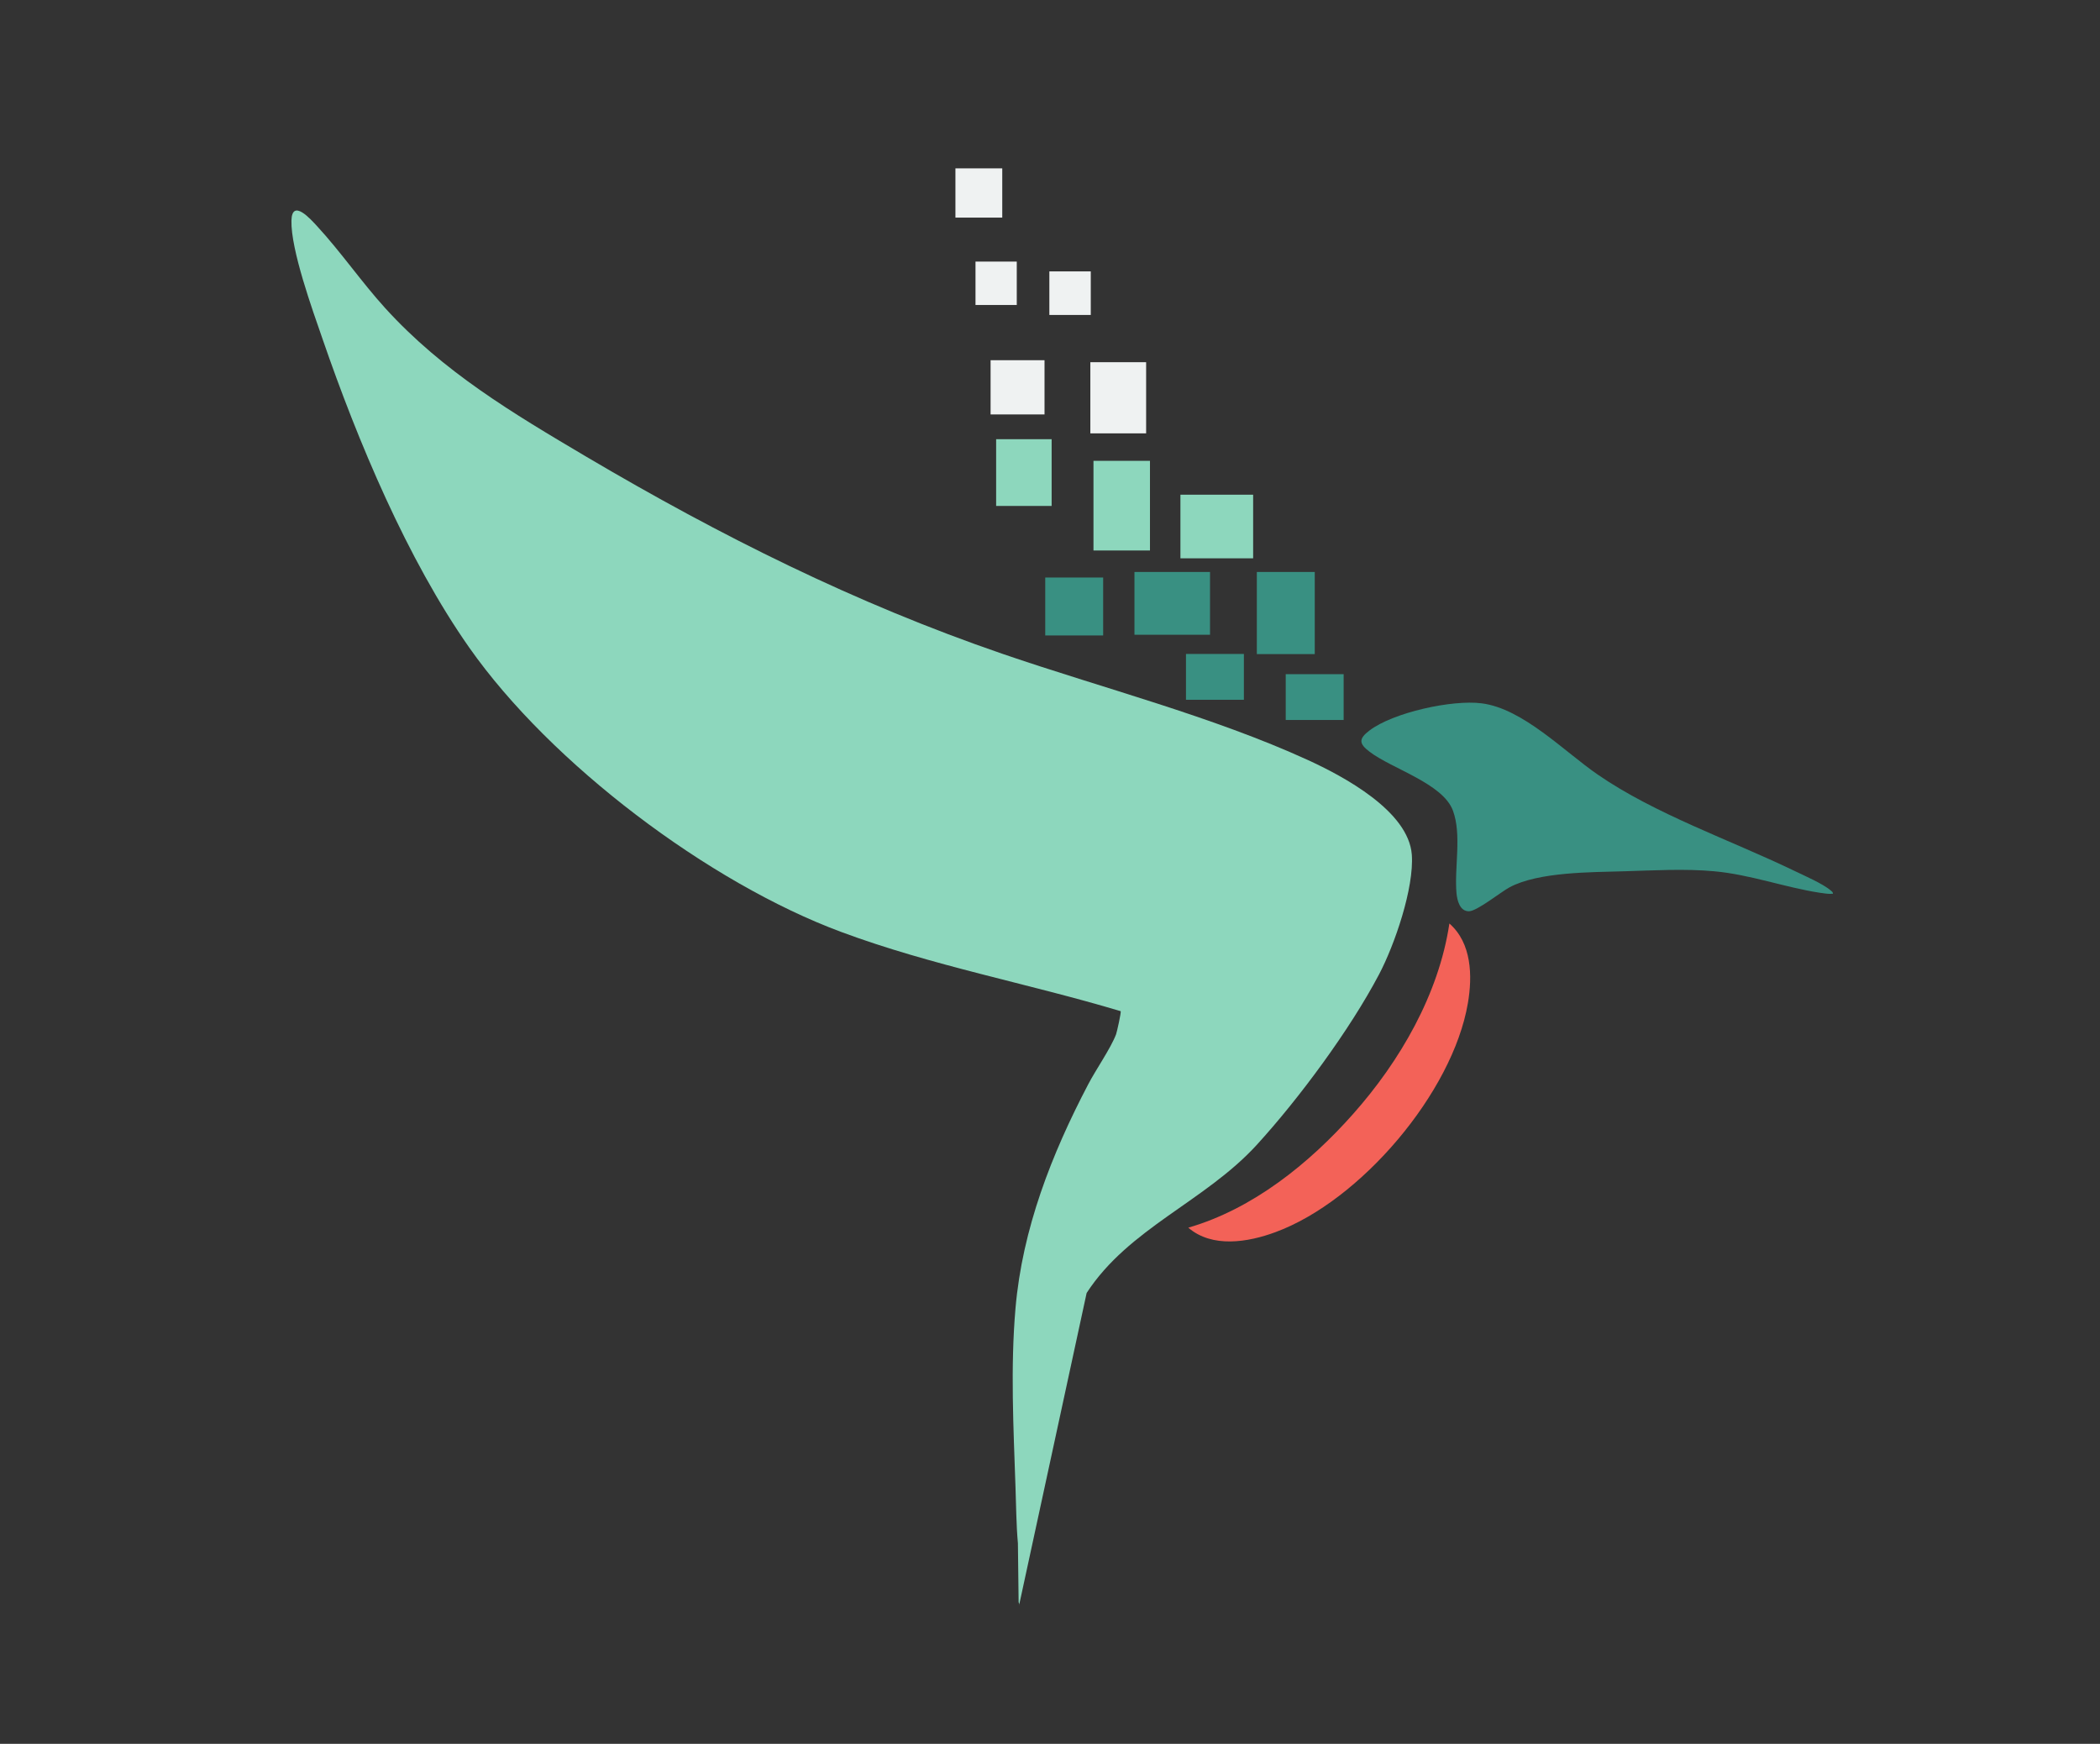
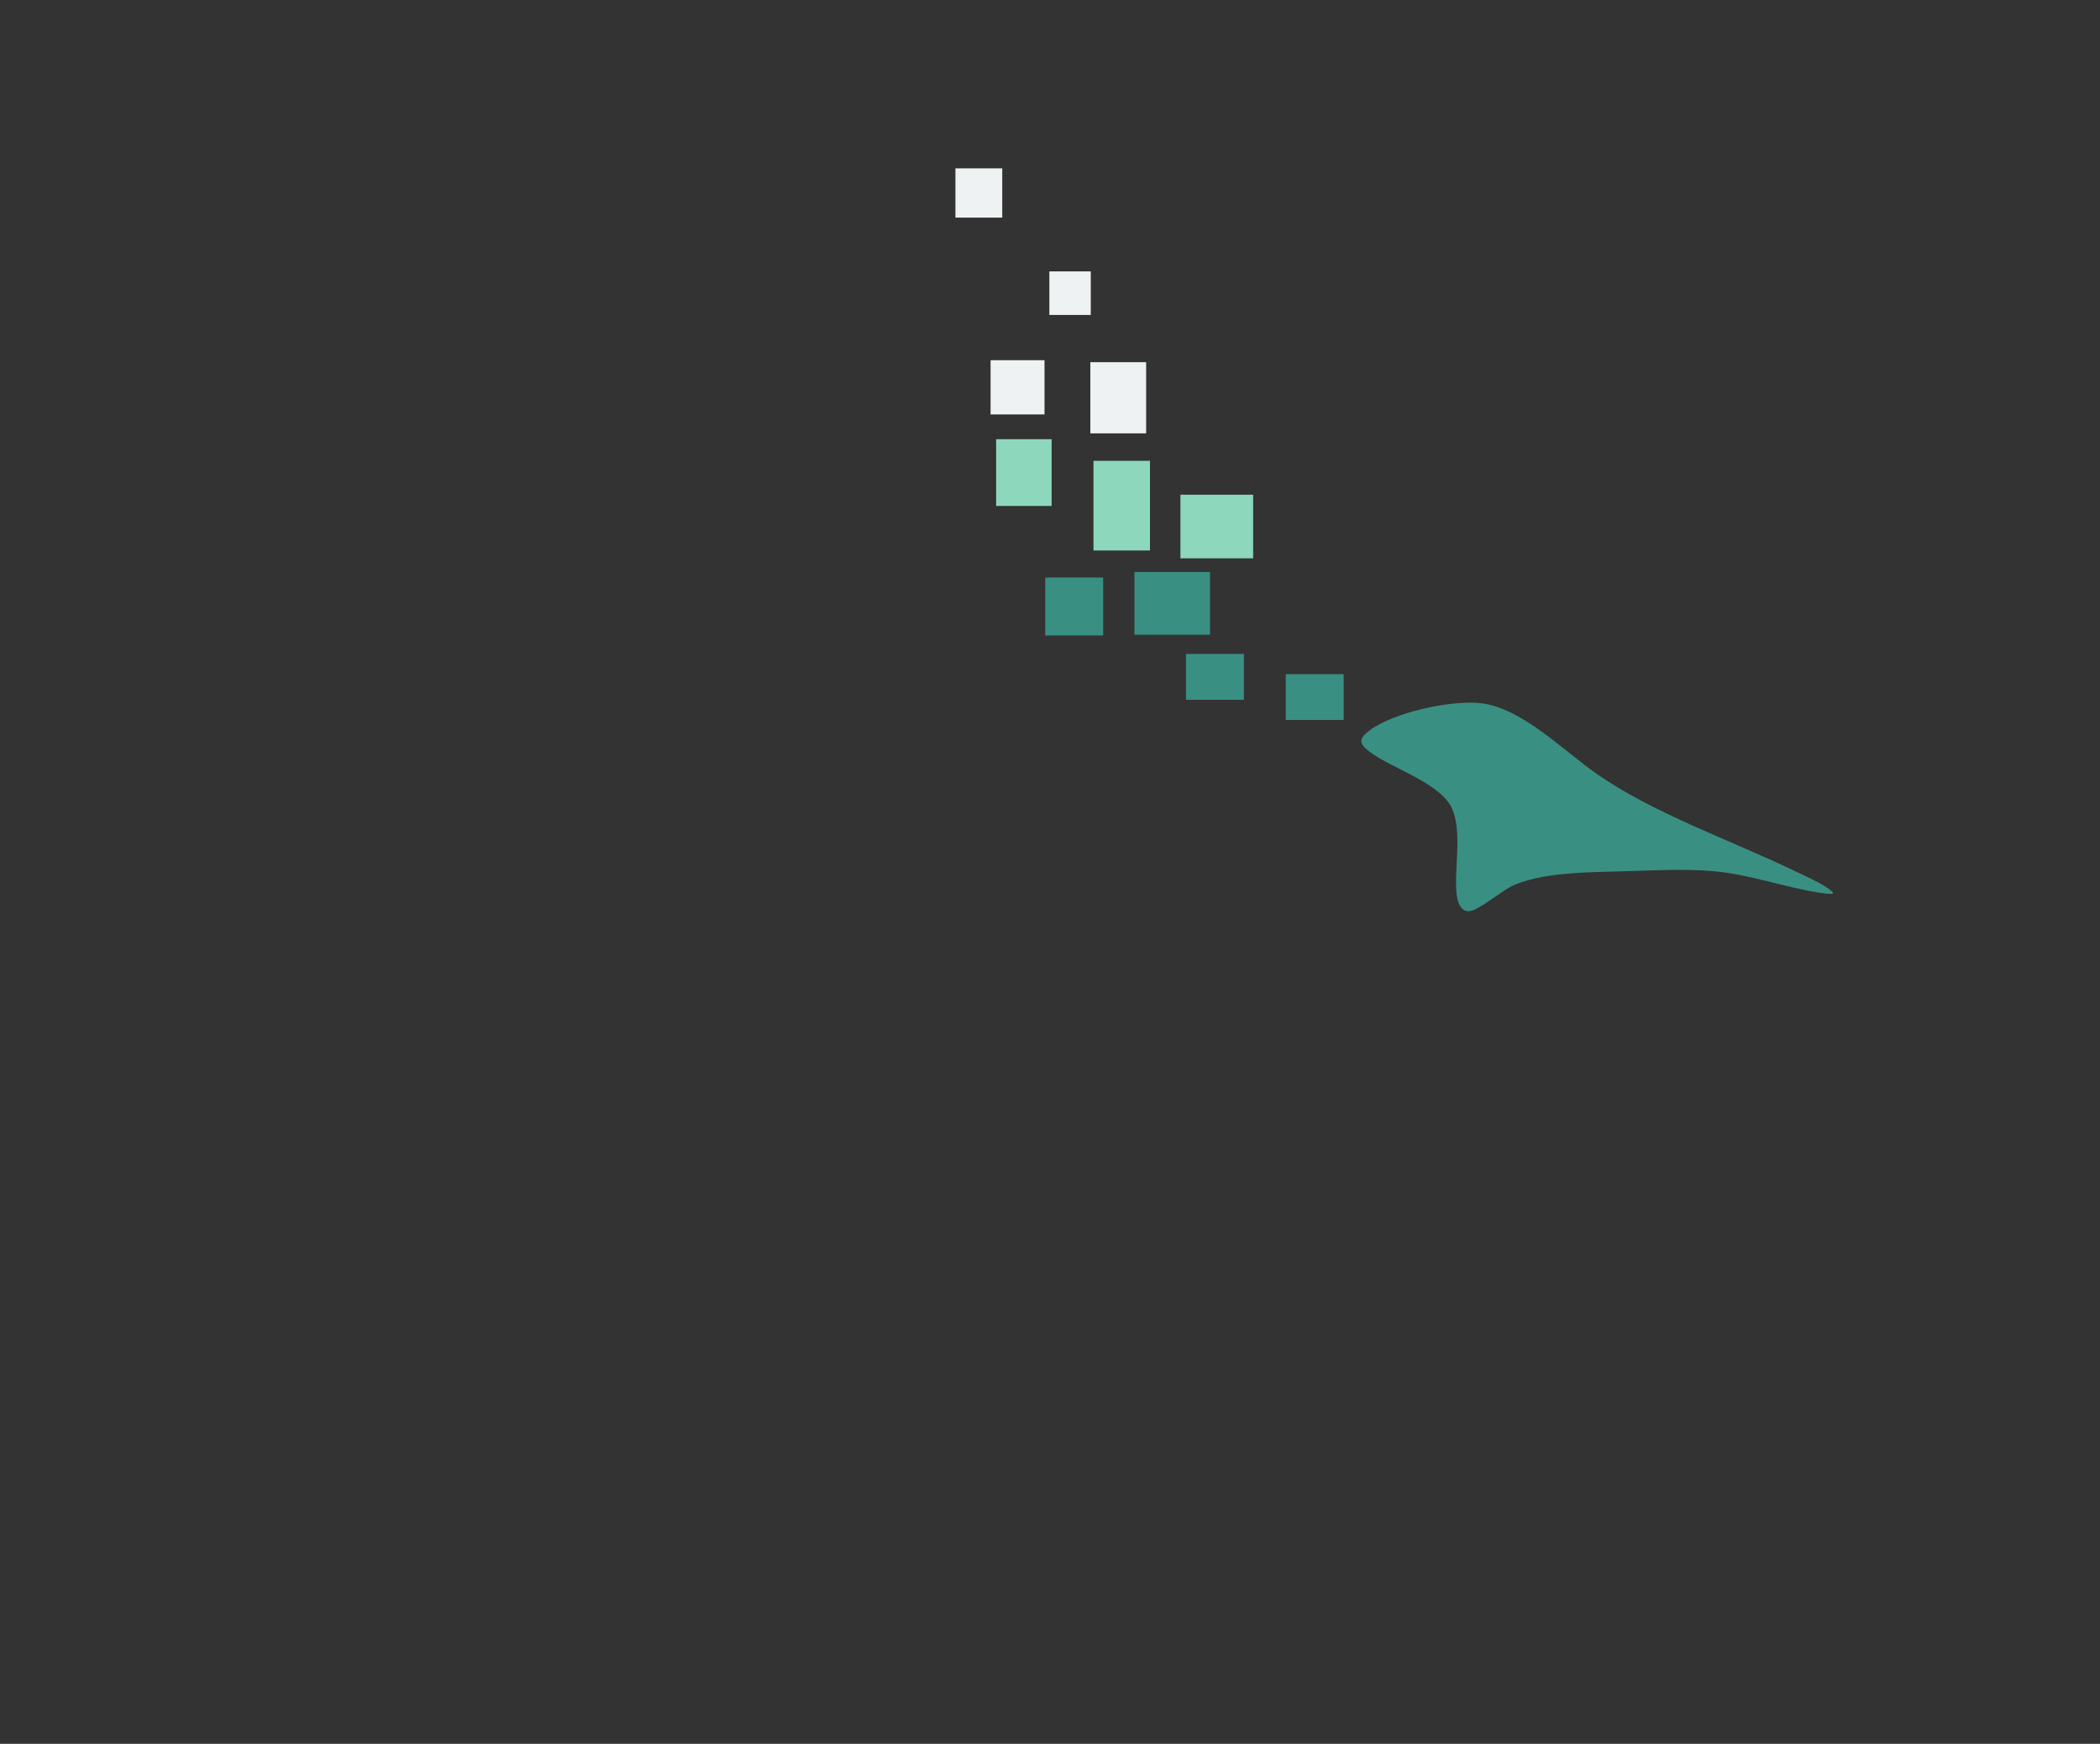
<svg xmlns="http://www.w3.org/2000/svg" id="Layer_1" data-name="Layer 1" viewBox="0 0 147.57 122.53">
  <rect x="0" y="0" width="147.57" height="122.53" fill="#333333" stroke="none" />
  <defs>
    <style>      .cls-1 {        fill: #eff2f2;      }      .cls-2 {        fill: #f36258;      }      .cls-3 {        fill: #8dd7bd;      }      .cls-4 {        fill: #399082;      }    </style>
  </defs>
-   <path class="cls-3" d="M71.64,112.77l-.06-.2-.05-4.13c-.12-1.32-.12-2.64-.17-3.96-.14-4.16-.36-8.38,0-12.55.48-5.58,2.54-10.84,5.11-15.74.54-1.04,1.58-2.52,1.96-3.52.06-.17.37-1.55.32-1.62-6.51-1.95-13.24-3.19-19.62-5.56-9.33-3.46-20.42-11.83-26.15-19.98-4.36-6.21-7.84-14.51-10.31-21.68-.71-2.05-2.24-6.29-2.19-8.33.04-1.58,1.36-.09,1.81.4,1.66,1.8,3.11,3.91,4.77,5.74,4.08,4.49,8.97,7.39,14.14,10.45,9.42,5.56,18.9,10.3,29.27,13.86,7,2.4,14.74,4.39,21.43,7.45,2.49,1.14,7.08,3.58,7.31,6.65.17,2.34-1.21,6.35-2.31,8.43-2.05,3.89-5.62,8.72-8.6,11.98-3.65,3.98-8.97,5.83-11.94,10.39l-4.74,21.91Z" />
  <path class="cls-4" d="M128.79,62.8c-.31.03-.61-.03-.91-.07-2.47-.38-4.89-1.28-7.42-1.51-2.05-.19-4.27-.06-6.33,0-2.33.07-6,.04-8.04,1.12-.65.35-2.3,1.69-2.87,1.69-.64,0-.82-.76-.87-1.27-.16-1.8.38-4.1-.25-5.8-.7-1.91-4.29-2.94-5.86-4.14-.74-.56-.78-.9-.02-1.48,1.67-1.28,5.84-2.19,7.9-1.92,2.9.37,5.79,3.38,8.16,5.01,4.03,2.78,9.33,4.6,13.77,6.74.7.34,2.07.93,2.61,1.41.07.06.16.12.14.22Z" />
-   <path class="cls-2" d="M83.51,86.26c4.52-1.31,8.48-4.5,11.56-7.97,3.3-3.71,6.04-8.43,6.78-13.4,1.57,1.37,1.63,3.68,1.3,5.6-1.07,6.29-7.56,13.9-13.53,16.09-1.92.71-4.44,1.13-6.12-.32Z" />
+   <path class="cls-2" d="M83.51,86.26Z" />
  <rect class="cls-3" x="76.84" y="32.38" width="3.97" height="6.3" />
  <rect class="cls-1" x="76.62" y="25.45" width="3.92" height="5" />
  <rect class="cls-3" x="82.95" y="34.76" width="5.11" height="4.47" />
-   <rect class="cls-4" x="88.32" y="40.19" width="4.07" height="5.77" />
  <rect class="cls-4" x="79.72" y="40.19" width="5.31" height="4.41" />
  <rect class="cls-3" x="70" y="30.86" width="3.9" height="4.69" />
  <rect class="cls-1" x="69.61" y="25.31" width="3.79" height="3.81" />
  <rect class="cls-4" x="73.45" y="40.58" width="4.07" height="4.07" />
  <rect class="cls-4" x="83.34" y="45.95" width="4.07" height="3.22" />
  <rect class="cls-4" x="90.35" y="47.37" width="4.07" height="3.22" />
  <rect class="cls-1" x="67.14" y="11.83" width="3.29" height="3.46" />
  <rect class="cls-1" x="73.74" y="19.07" width="2.91" height="3.06" />
-   <rect class="cls-1" x="68.55" y="18.38" width="2.9" height="3.05" />
</svg>